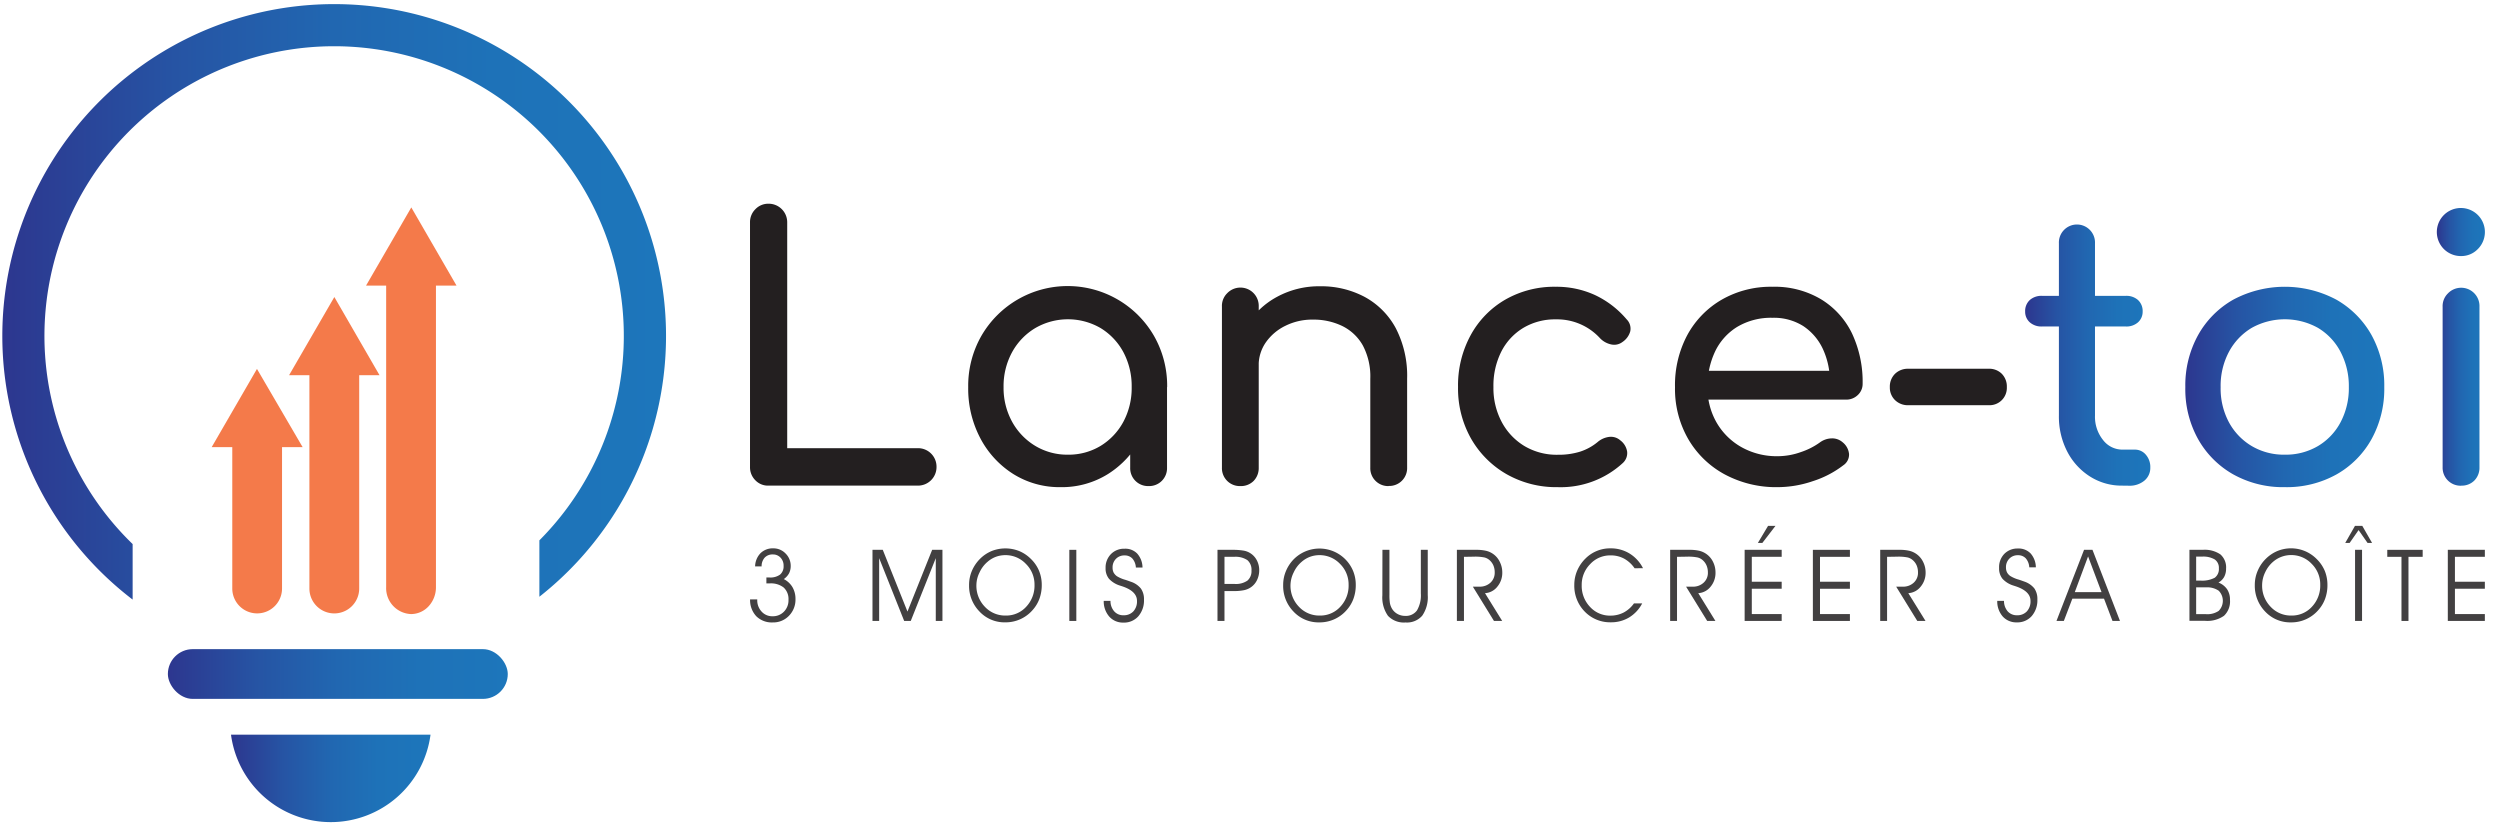
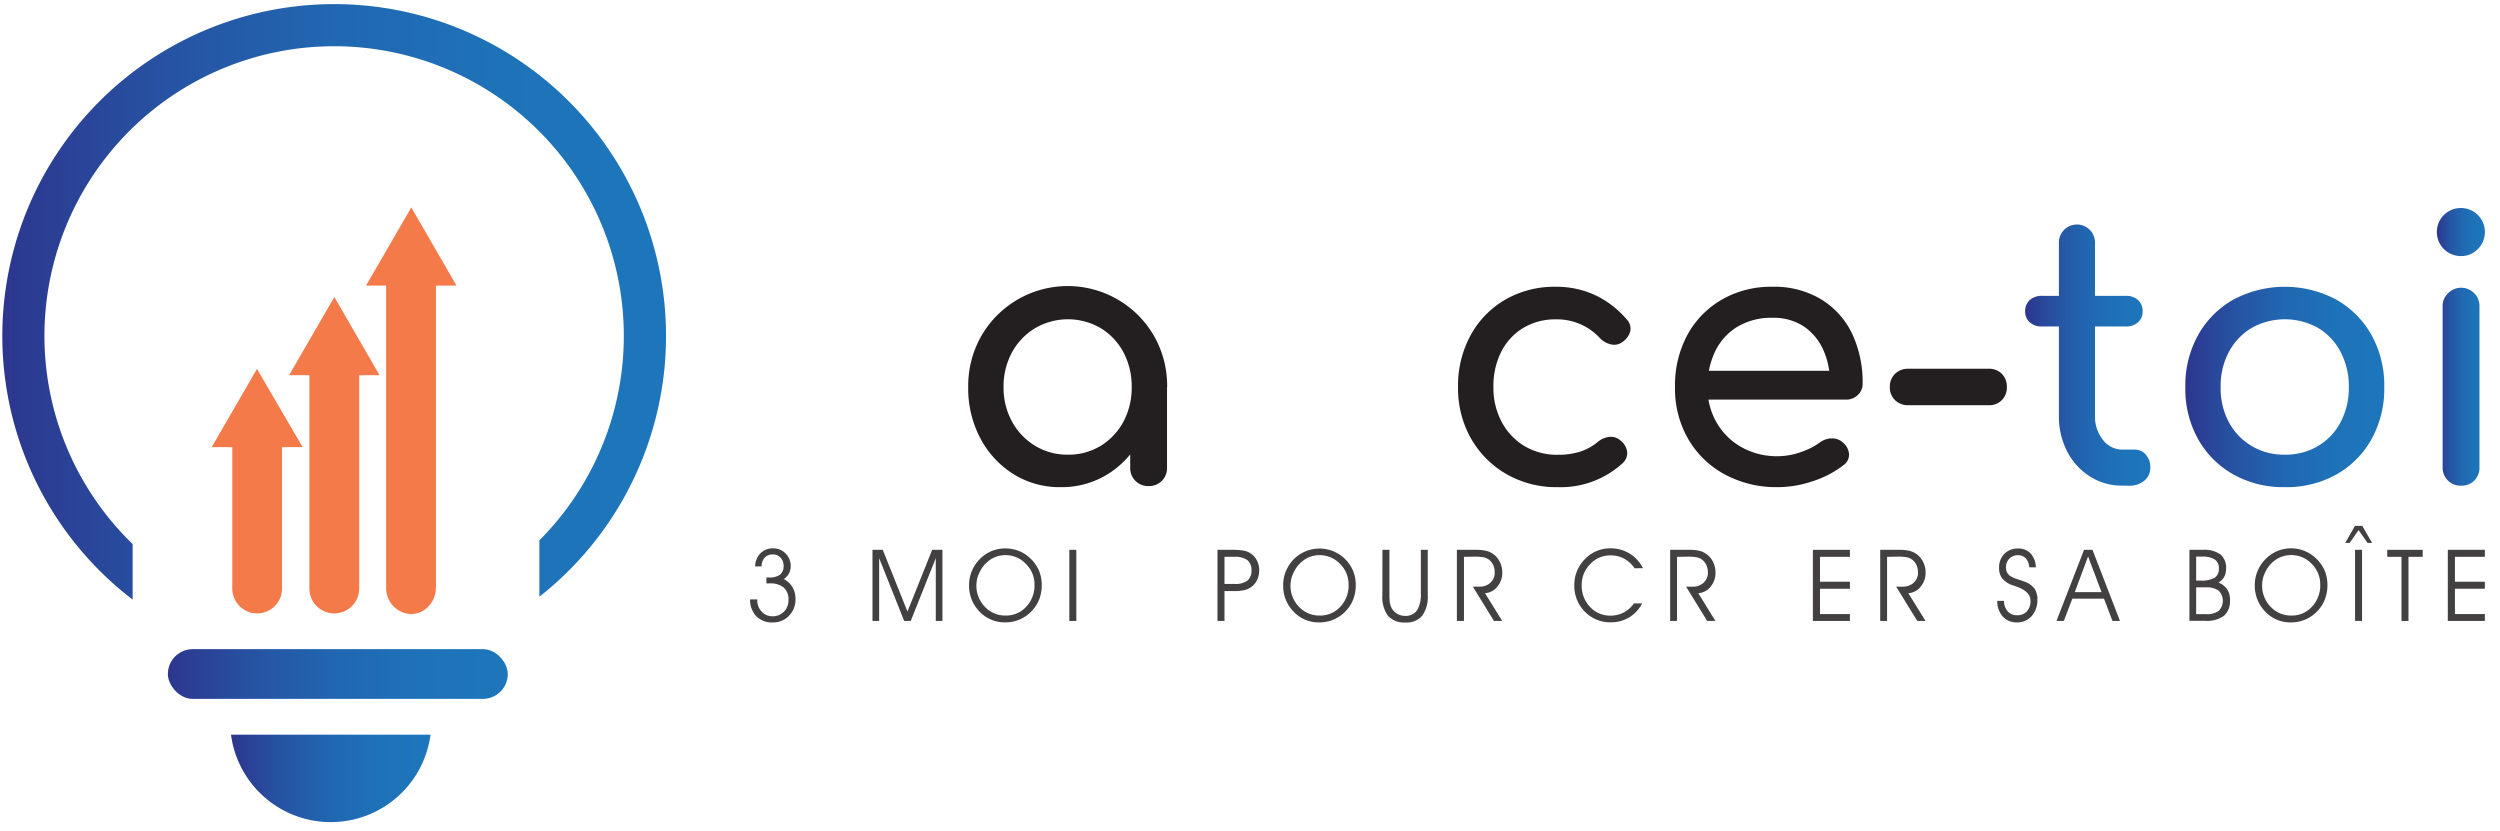
<svg xmlns="http://www.w3.org/2000/svg" xmlns:xlink="http://www.w3.org/1999/xlink" id="Layer_1" data-name="Layer 1" viewBox="0 0 607.46 201.82">
  <defs>
    <style>.cls-1,.cls-3,.cls-4{fill-rule:evenodd;}.cls-1{fill:url(#linear-gradient);}.cls-2{fill:url(#linear-gradient-2);}.cls-3{fill:url(#linear-gradient-3);}.cls-4{fill:#f47a4a;}.cls-5{fill:#424041;}.cls-6{fill:#231f20;}.cls-7{fill:url(#linear-gradient-4);}.cls-8{fill:url(#linear-gradient-5);}.cls-9{fill:url(#linear-gradient-6);}</style>
    <linearGradient id="linear-gradient" x1="56.13" y1="189.13" x2="104.61" y2="189.13" gradientUnits="userSpaceOnUse">
      <stop offset="0" stop-color="#2d368f" />
      <stop offset="0.03" stop-color="#2c3a91" />
      <stop offset="0.26" stop-color="#2654a4" />
      <stop offset="0.5" stop-color="#2167b1" />
      <stop offset="0.74" stop-color="#1e72b8" />
      <stop offset="1" stop-color="#1d76bb" />
    </linearGradient>
    <linearGradient id="linear-gradient-2" x1="40.79" y1="163.78" x2="123.38" y2="163.78" xlink:href="#linear-gradient" />
    <linearGradient id="linear-gradient-3" x1="0.6" y1="73.35" x2="161.86" y2="73.35" xlink:href="#linear-gradient" />
    <linearGradient id="linear-gradient-4" x1="492.1" y1="86.39" x2="522.45" y2="86.39" xlink:href="#linear-gradient" />
    <linearGradient id="linear-gradient-5" x1="530.96" y1="94.03" x2="579.3" y2="94.03" xlink:href="#linear-gradient" />
    <linearGradient id="linear-gradient-6" x1="592.2" y1="84.33" x2="603.78" y2="84.33" xlink:href="#linear-gradient" />
  </defs>
  <path class="cls-1" d="M80.37,199.76a24.45,24.45,0,0,0,24.24-21.25H56.13A24.45,24.45,0,0,0,80.37,199.76Z" />
  <rect class="cls-2" x="40.79" y="157.73" width="82.59" height="12.09" rx="6.05" />
  <path class="cls-3" d="M81.23,1a80.63,80.63,0,0,0-49,144.69V132.2a70.39,70.39,0,1,1,98.83-.9V145A80.63,80.63,0,0,0,81.23,1Z" />
  <path class="cls-4" d="M110.93,69.4h-5v73.28a6.83,6.83,0,0,1-1.77,4.62,5.84,5.84,0,0,1-4.28,1.91,6.3,6.3,0,0,1-6.05-6.53V69.4H88.94l11-19Z" />
  <path class="cls-4" d="M92.22,91.17H87.28V143a6.05,6.05,0,0,1-12.1,0V91.17H70.24l11-19Z" />
  <path class="cls-4" d="M73.53,108.64h-5V143a6,6,0,0,1-12.09,0V108.64h-5l11-19Z" />
  <path class="cls-5" d="M184,145.64v.14a4,4,0,0,0,1.07,2.84,3.45,3.45,0,0,0,2.63,1.12,3.72,3.72,0,0,0,2.79-1.12,3.91,3.91,0,0,0,1.1-2.86,3.79,3.79,0,0,0-1.17-3,5,5,0,0,0-3.4-1h-.49l-.31,0v-1.44l.29,0h.46a4,4,0,0,0,2.57-.7,2.59,2.59,0,0,0,.86-2.11,2.78,2.78,0,0,0-.73-2,2.47,2.47,0,0,0-1.86-.79,2.61,2.61,0,0,0-2,.77,3.1,3.1,0,0,0-.75,2.14h-1.58a4.75,4.75,0,0,1,1.3-3.2,4.21,4.21,0,0,1,3.11-1.19,4.07,4.07,0,0,1,3,1.26,4.19,4.19,0,0,1,1.24,3,3.92,3.92,0,0,1-.4,1.8,4.2,4.2,0,0,1-1.28,1.41,5.2,5.2,0,0,1,2.13,2,5.69,5.69,0,0,1,.71,2.9,5.57,5.57,0,0,1-1.57,4,5.26,5.26,0,0,1-3.95,1.63,5.34,5.34,0,0,1-4-1.5,5.72,5.72,0,0,1-1.51-4.09Z" />
  <path class="cls-5" d="M212,150.88V133.6h2.5l6,15,6-15h2.5v17.28h-1.62V135.62l-6.08,15.26H219.7l-6.08-15.26v15.26Z" />
  <path class="cls-5" d="M235.47,142.14a8.73,8.73,0,0,1,.69-3.44,9.28,9.28,0,0,1,2-2.94,8.76,8.76,0,0,1,2.8-1.87,9.07,9.07,0,0,1,6.67,0,8.78,8.78,0,0,1,2.83,1.89,8.68,8.68,0,0,1,2,2.89,9,9,0,0,1,.67,3.46,9.61,9.61,0,0,1-.57,3.37,8.55,8.55,0,0,1-1.71,2.8,8.66,8.66,0,0,1-6.59,2.92,8.32,8.32,0,0,1-6.25-2.62A8.92,8.92,0,0,1,235.47,142.14Zm1.78,0a7.31,7.31,0,0,0,2.05,5.29,6.74,6.74,0,0,0,5.07,2.14,6.55,6.55,0,0,0,5-2.16,7.48,7.48,0,0,0,2-5.32,7,7,0,0,0-2.09-5.07,6.79,6.79,0,0,0-5-2.13,6.69,6.69,0,0,0-2.31.41,6.61,6.61,0,0,0-2,1.2,7.34,7.34,0,0,0-1.94,2.56A7,7,0,0,0,237.25,142.16Z" />
  <path class="cls-5" d="M261.53,150.88h-1.7V133.6h1.7Z" />
-   <path class="cls-5" d="M268.19,146h1.64a3.78,3.78,0,0,0,.91,2.55,2.9,2.9,0,0,0,2.26.95,3.13,3.13,0,0,0,2.39-.95,3.56,3.56,0,0,0,.88-2.55q0-2.35-3.63-3.55l-.43-.14a6.11,6.11,0,0,1-2.73-1.66,3.94,3.94,0,0,1-.84-2.62,4.64,4.64,0,0,1,1.29-3.38,4.45,4.45,0,0,1,3.33-1.32,4,4,0,0,1,3.08,1.2,5.15,5.15,0,0,1,1.27,3.37H276a3.61,3.61,0,0,0-.84-2.17,2.49,2.49,0,0,0-1.91-.77,2.8,2.8,0,0,0-2.1.84,2.91,2.91,0,0,0-.81,2.13,2.66,2.66,0,0,0,.24,1.17,2.8,2.8,0,0,0,.78.89,7.9,7.9,0,0,0,2.09.9c.59.19,1,.35,1.35.47a5.22,5.22,0,0,1,2.43,1.66,4.47,4.47,0,0,1,.74,2.67,5.86,5.86,0,0,1-1.37,4.05,4.62,4.62,0,0,1-3.64,1.54,4.43,4.43,0,0,1-3.43-1.46A5.6,5.6,0,0,1,268.19,146Z" />
  <path class="cls-5" d="M295.83,133.6h3.67a15.34,15.34,0,0,1,2.53.17,4.45,4.45,0,0,1,3.33,2.32,5.09,5.09,0,0,1,.61,2.48,5.43,5.43,0,0,1-.55,2.41,4.39,4.39,0,0,1-1.54,1.76,4.57,4.57,0,0,1-1.64.67,11.7,11.7,0,0,1-2.44.21h-2.27v7.26h-1.7Zm1.7,1.7v6.59H300a4.91,4.91,0,0,0,3.09-.8,3,3,0,0,0,1-2.45,3.06,3.06,0,0,0-1-2.54,5.18,5.18,0,0,0-3.22-.8Z" />
  <path class="cls-5" d="M311.79,142.14a8.57,8.57,0,0,1,.7-3.44,9,9,0,0,1,2-2.94,8.84,8.84,0,0,1,14.27,2.92,8.82,8.82,0,0,1,.67,3.46,9.61,9.61,0,0,1-.57,3.37,8.55,8.55,0,0,1-1.71,2.8,8.66,8.66,0,0,1-6.59,2.92,8.32,8.32,0,0,1-6.25-2.62A8.92,8.92,0,0,1,311.79,142.14Zm1.78,0a7.31,7.31,0,0,0,2.05,5.29,6.74,6.74,0,0,0,5.07,2.14,6.55,6.55,0,0,0,5-2.16,7.44,7.44,0,0,0,2-5.32,7,7,0,0,0-2.08-5.07,6.83,6.83,0,0,0-5-2.13,6.69,6.69,0,0,0-2.31.41,6.61,6.61,0,0,0-2,1.2,7.34,7.34,0,0,0-1.94,2.56A7.18,7.18,0,0,0,313.57,142.16Z" />
  <path class="cls-5" d="M335.91,133.6h1.7v10.93a12.7,12.7,0,0,0,.1,1.9,4.08,4.08,0,0,0,.34,1.12,3.51,3.51,0,0,0,1.36,1.54,3.77,3.77,0,0,0,2,.56,3.31,3.31,0,0,0,2.9-1.34,7.29,7.29,0,0,0,.93-4.13V133.6h1.68v11a7.87,7.87,0,0,1-1.34,5,4.9,4.9,0,0,1-4.05,1.65,5.3,5.3,0,0,1-4.27-1.61,7.73,7.73,0,0,1-1.37-5Z" />
  <path class="cls-5" d="M355.72,135.3v15.58H354V133.6h4.64a10.33,10.33,0,0,1,2.47.24,4.93,4.93,0,0,1,3.32,2.7,5.67,5.67,0,0,1,.6,2.56,5.21,5.21,0,0,1-1.2,3.45,4.11,4.11,0,0,1-3,1.58l4.18,6.75h-2l-5.13-8.33h1.64a3.77,3.77,0,0,0,2.67-1,3.24,3.24,0,0,0,1-2.47,4.23,4.23,0,0,0-.31-1.66,3.62,3.62,0,0,0-.93-1.3,2.93,2.93,0,0,0-1.23-.66,11.19,11.19,0,0,0-2.56-.2Z" />
  <path class="cls-5" d="M397.18,138.08a7.5,7.5,0,0,0-2.6-2.37,6.8,6.8,0,0,0-3.27-.76,6.59,6.59,0,0,0-4.93,2.13,7.09,7.09,0,0,0-2.05,5.08,7.37,7.37,0,0,0,2,5.28,6.55,6.55,0,0,0,4.94,2.15,7,7,0,0,0,3.24-.75,7.27,7.27,0,0,0,2.52-2.23h2A8.66,8.66,0,0,1,395.9,150a8.42,8.42,0,0,1-4.47,1.21,8.56,8.56,0,0,1-6.36-2.6,8.93,8.93,0,0,1-2.54-6.49,8.7,8.7,0,0,1,.69-3.44,9.17,9.17,0,0,1,2-2.94,8.44,8.44,0,0,1,6.1-2.5,8.71,8.71,0,0,1,4.64,1.26,8.86,8.86,0,0,1,3.26,3.56Z" />
  <path class="cls-5" d="M407.49,135.3v15.58h-1.67V133.6h4.64a10.18,10.18,0,0,1,2.46.24,5,5,0,0,1,3.33,2.7,5.79,5.79,0,0,1,.59,2.56,5.21,5.21,0,0,1-1.19,3.45,4.11,4.11,0,0,1-3,1.58l4.17,6.75h-2l-5.13-8.33h1.64a3.73,3.73,0,0,0,2.66-1,3.21,3.21,0,0,0,1-2.47,4.24,4.24,0,0,0-.32-1.66,3.62,3.62,0,0,0-.93-1.3,2.93,2.93,0,0,0-1.23-.66,11.08,11.08,0,0,0-2.55-.2Z" />
-   <path class="cls-5" d="M425.66,141.35h7.26v1.71h-7.26v6.15h7.26v1.67h-9V133.6h9v1.7h-7.26Zm2.56-9.42h-1.09l2.48-4.15h1.8Z" />
  <path class="cls-5" d="M442.23,141.35h7.27v1.71h-7.27v6.15h7.27v1.67h-9V133.6h9v1.7h-7.27Z" />
  <path class="cls-5" d="M458.53,135.3v15.58h-1.67V133.6h4.64a10.18,10.18,0,0,1,2.46.24,5,5,0,0,1,3.33,2.7,5.67,5.67,0,0,1,.6,2.56,5.21,5.21,0,0,1-1.2,3.45,4.11,4.11,0,0,1-3,1.58l4.18,6.75h-2l-5.13-8.33h1.64a3.73,3.73,0,0,0,2.66-1,3.21,3.21,0,0,0,1-2.47,4.23,4.23,0,0,0-.31-1.66,3.53,3.53,0,0,0-.94-1.3,3,3,0,0,0-1.22-.66,11.25,11.25,0,0,0-2.56-.2Z" />
  <path class="cls-5" d="M485.3,146h1.64a3.83,3.83,0,0,0,.9,2.55,2.93,2.93,0,0,0,2.26.95,3.13,3.13,0,0,0,2.4-.95,3.56,3.56,0,0,0,.88-2.55q0-2.35-3.63-3.55l-.43-.14a6,6,0,0,1-2.73-1.66,3.94,3.94,0,0,1-.84-2.62A4.64,4.64,0,0,1,487,134.6a4.45,4.45,0,0,1,3.33-1.32,4.05,4.05,0,0,1,3.08,1.2,5.2,5.2,0,0,1,1.27,3.37h-1.6a3.61,3.61,0,0,0-.84-2.17,2.49,2.49,0,0,0-1.91-.77,2.79,2.79,0,0,0-2.1.84,2.91,2.91,0,0,0-.81,2.13,2.66,2.66,0,0,0,.24,1.17,2.57,2.57,0,0,0,.78.89,7.9,7.9,0,0,0,2.09.9c.59.19,1,.35,1.35.47a5.32,5.32,0,0,1,2.43,1.66,4.47,4.47,0,0,1,.74,2.67,5.86,5.86,0,0,1-1.37,4.05,4.64,4.64,0,0,1-3.64,1.54,4.42,4.42,0,0,1-3.43-1.46A5.55,5.55,0,0,1,485.3,146Z" />
  <path class="cls-5" d="M501.48,150.88h-1.79l6.7-17.28h2.05l6.68,17.28H513.3l-2.06-5.42h-7.69Zm9.16-7-3.27-8.68-3.23,8.68Z" />
  <path class="cls-5" d="M532,133.6h3.22a6.79,6.79,0,0,1,4.3,1.11,4.18,4.18,0,0,1,1.38,3.46,4.14,4.14,0,0,1-.46,2,3.55,3.55,0,0,1-1.39,1.38,4.56,4.56,0,0,1,2.1,1.63,4.51,4.51,0,0,1,.7,2.57,4.79,4.79,0,0,1-1.45,3.87,7,7,0,0,1-4.58,1.23H532Zm1.63,1.65v5.82h1a6.56,6.56,0,0,0,3.52-.69,2.61,2.61,0,0,0,1-2.28,2.46,2.46,0,0,0-1-2.16,5.48,5.48,0,0,0-3.11-.69Zm0,7.47v6.51H536a4.94,4.94,0,0,0,3.1-.79,3.48,3.48,0,0,0,0-4.91,4.92,4.92,0,0,0-3.09-.81Z" />
  <path class="cls-5" d="M547.88,142.14a8.57,8.57,0,0,1,.7-3.44,9,9,0,0,1,2-2.94,8.83,8.83,0,0,1,2.79-1.87,8.74,8.74,0,0,1,9.5,1.9,8.86,8.86,0,0,1,2,2.89,9,9,0,0,1,.66,3.46,9.61,9.61,0,0,1-.57,3.37,8.55,8.55,0,0,1-1.71,2.8,8.66,8.66,0,0,1-6.59,2.92,8.34,8.34,0,0,1-6.25-2.62A9,9,0,0,1,547.88,142.14Zm1.78,0a7.32,7.32,0,0,0,2.06,5.29,6.72,6.72,0,0,0,5.06,2.14,6.57,6.57,0,0,0,5-2.16,7.48,7.48,0,0,0,2-5.32A7,7,0,0,0,561.7,137a6.81,6.81,0,0,0-5-2.13,6.71,6.71,0,0,0-4.35,1.61,7.46,7.46,0,0,0-1.94,2.56A7.18,7.18,0,0,0,549.66,142.16Z" />
  <path class="cls-5" d="M569.85,131.93l2.37-4.15H574l2.38,4.15h-1.1l-2.18-3.13-2.18,3.13Zm4.09,18.95h-1.7V133.6h1.7Z" />
  <path class="cls-5" d="M585.22,150.88h-1.7V135.3h-3.45v-1.7h8.6v1.7h-3.45Z" />
  <path class="cls-5" d="M596.51,141.35h7.27v1.71h-7.27v6.15h7.27v1.67h-9V133.6h9v1.7h-7.27Z" />
-   <path class="cls-6" d="M186.72,118a4.24,4.24,0,0,1-3.2-1.32,4.46,4.46,0,0,1-1.28-3.24V54.07a4.41,4.41,0,0,1,1.32-3.25,4.31,4.31,0,0,1,3.16-1.32,4.51,4.51,0,0,1,4.56,4.57V108.9H223a4.49,4.49,0,0,1,4.56,4.56A4.51,4.51,0,0,1,223,118Z" />
  <path class="cls-6" d="M257.69,118.37a21.15,21.15,0,0,1-11.49-3.2,22.8,22.8,0,0,1-8-8.69,25.82,25.82,0,0,1-2.94-12.41,24.46,24.46,0,0,1,3.2-12.46,24.22,24.22,0,0,1,41.94,0,24.46,24.46,0,0,1,3.2,12.46h-3.42a25.82,25.82,0,0,1-2.94,12.41,22.73,22.73,0,0,1-8,8.69A21.15,21.15,0,0,1,257.69,118.37Zm1.76-7.89a15,15,0,0,0,8-2.15,15.42,15.42,0,0,0,5.53-5.88,17.39,17.39,0,0,0,2-8.38,17.58,17.58,0,0,0-2-8.47,15.32,15.32,0,0,0-5.53-5.87,15.81,15.81,0,0,0-15.92,0,15.47,15.47,0,0,0-5.62,5.87,17.27,17.27,0,0,0-2.06,8.47,17.09,17.09,0,0,0,2.06,8.38,15.57,15.57,0,0,0,5.62,5.88A15.06,15.06,0,0,0,259.45,110.48Zm19.65,7.63a4.34,4.34,0,0,1-4.48-4.48V100.21l1.67-9.3,7.28,3.16v19.56a4.34,4.34,0,0,1-4.47,4.48Z" />
-   <path class="cls-6" d="M301.38,118.11a4.34,4.34,0,0,1-4.47-4.48V74.51a4.3,4.3,0,0,1,1.27-3.25,4.45,4.45,0,0,1,7.67,3.25v39.12a4.47,4.47,0,0,1-1.22,3.21A4.35,4.35,0,0,1,301.38,118.11Zm36.06,0a4.34,4.34,0,0,1-4.48-4.48V92.05a16.06,16.06,0,0,0-1.84-8.16,11.6,11.6,0,0,0-5-4.69A16,16,0,0,0,319,77.66a14.59,14.59,0,0,0-6.66,1.5,12.4,12.4,0,0,0-4.74,4,9.73,9.73,0,0,0-1.76,5.74h-5.52A18.43,18.43,0,0,1,303,79a19.37,19.37,0,0,1,7.33-6.89,21.35,21.35,0,0,1,10.44-2.55,22.46,22.46,0,0,1,10.83,2.59,18.71,18.71,0,0,1,7.55,7.59,25.11,25.11,0,0,1,2.76,12.28v21.58a4.34,4.34,0,0,1-4.47,4.48Z" />
  <path class="cls-6" d="M378.49,118.37a24.38,24.38,0,0,1-12.5-3.2,23.21,23.21,0,0,1-8.6-8.69,24.72,24.72,0,0,1-3.11-12.41,25.51,25.51,0,0,1,3.07-12.63,22.28,22.28,0,0,1,8.42-8.64,23.93,23.93,0,0,1,12.28-3.12,22.41,22.41,0,0,1,9.48,2,22.78,22.78,0,0,1,7.72,5.92,3.16,3.16,0,0,1,.88,2.89,4.59,4.59,0,0,1-1.93,2.63,3.3,3.3,0,0,1-2.72.57,5.28,5.28,0,0,1-2.72-1.53,14.13,14.13,0,0,0-10.71-4.56,15,15,0,0,0-7.89,2.06,14.26,14.26,0,0,0-5.35,5.74,18.47,18.47,0,0,0-1.93,8.69,17.48,17.48,0,0,0,2,8.42,15.1,15.1,0,0,0,5.48,5.84,15.34,15.34,0,0,0,8.16,2.15,17.61,17.61,0,0,0,5.4-.75,12.88,12.88,0,0,0,4.25-2.32,5.36,5.36,0,0,1,2.9-1.28,3.46,3.46,0,0,1,2.63.84,4.23,4.23,0,0,1,1.67,2.76,3.26,3.26,0,0,1-1.06,2.76A22.27,22.27,0,0,1,378.49,118.37Z" />
  <path class="cls-6" d="M432,118.37a26.44,26.44,0,0,1-12.94-3.11,22.75,22.75,0,0,1-8.86-8.6A24.43,24.43,0,0,1,407,94.07a25.82,25.82,0,0,1,3-12.68,22.11,22.11,0,0,1,8.38-8.59,23.93,23.93,0,0,1,12.28-3.12,22,22,0,0,1,11.76,3A19.78,19.78,0,0,1,450,81a27.68,27.68,0,0,1,2.59,12.24A3.67,3.67,0,0,1,451.4,96a4,4,0,0,1-2.9,1.1H413.15v-7h35.09l-3.6,2.46a18.82,18.82,0,0,0-1.75-7.85,13.49,13.49,0,0,0-4.74-5.49,13.35,13.35,0,0,0-7.46-2,16,16,0,0,0-8.55,2.19,14.16,14.16,0,0,0-5.4,6,19.57,19.57,0,0,0-1.84,8.64,16.82,16.82,0,0,0,2.19,8.6,16.06,16.06,0,0,0,6.06,6,17.52,17.52,0,0,0,8.86,2.2,16.72,16.72,0,0,0,5.57-1,17.12,17.12,0,0,0,4.6-2.33,5,5,0,0,1,2.86-1,3.84,3.84,0,0,1,2.67.93,4.16,4.16,0,0,1,1.58,2.89,3.12,3.12,0,0,1-1.4,2.72,24.13,24.13,0,0,1-7.42,3.86A26.59,26.59,0,0,1,432,118.37Z" />
  <path class="cls-6" d="M463.68,98.46a4.44,4.44,0,0,1-3.21-1.23,4.23,4.23,0,0,1-1.27-3.16,4.35,4.35,0,0,1,1.27-3.25,4.47,4.47,0,0,1,3.21-1.22h19.56a4.3,4.3,0,0,1,3.16,1.22,4.4,4.4,0,0,1,1.23,3.25,4.21,4.21,0,0,1-4.39,4.39Z" />
  <path class="cls-7" d="M496.22,79.33a4.24,4.24,0,0,1-3-1,3.43,3.43,0,0,1-1.14-2.63,3.64,3.64,0,0,1,1.14-2.81,4.24,4.24,0,0,1,3-1h20.27a4.22,4.22,0,0,1,3,1,3.64,3.64,0,0,1,1.14,2.81,3.43,3.43,0,0,1-1.14,2.63,4.22,4.22,0,0,1-3,1ZM515.7,118a14.31,14.31,0,0,1-7.9-2.24,15.63,15.63,0,0,1-5.52-6.09,18.44,18.44,0,0,1-2-8.69V59.15a4.39,4.39,0,1,1,8.77,0V101a9,9,0,0,0,1.93,5.88,5.91,5.91,0,0,0,4.74,2.37h3a3.45,3.45,0,0,1,2.68,1.23,4.56,4.56,0,0,1,1.09,3.15,4,4,0,0,1-1.44,3.16,5.57,5.57,0,0,1-3.73,1.23Z" />
  <path class="cls-8" d="M555.18,118.37a24.88,24.88,0,0,1-12.55-3.11,22.5,22.5,0,0,1-8.55-8.6A25,25,0,0,1,531,94.07a25.22,25.22,0,0,1,3.12-12.68,22.47,22.47,0,0,1,8.55-8.59,26.6,26.6,0,0,1,25,0,22.56,22.56,0,0,1,8.56,8.59,25.32,25.32,0,0,1,3.11,12.68,25.28,25.28,0,0,1-3.07,12.59,22.26,22.26,0,0,1-8.51,8.6A24.84,24.84,0,0,1,555.18,118.37Zm0-7.89a15.42,15.42,0,0,0,8.07-2.11,14.69,14.69,0,0,0,5.48-5.79,17.7,17.7,0,0,0,2-8.51,17.92,17.92,0,0,0-2-8.55,14.69,14.69,0,0,0-5.48-5.84,16.56,16.56,0,0,0-16.14,0,15,15,0,0,0-5.53,5.84,17.59,17.59,0,0,0-2,8.55,17.38,17.38,0,0,0,2,8.51,15,15,0,0,0,5.53,5.79A15.37,15.37,0,0,0,555.18,110.48Z" />
  <path class="cls-9" d="M598,62.22a5.84,5.84,0,1,1,4.08-1.71A5.57,5.57,0,0,1,598,62.22Zm0,55.8a4.36,4.36,0,0,1-4.48-4.47v-39a4.31,4.31,0,0,1,1.28-3.25,4.45,4.45,0,0,1,7.67,3.25v39a4.43,4.43,0,0,1-1.23,3.2A4.29,4.29,0,0,1,598,118Z" />
</svg>